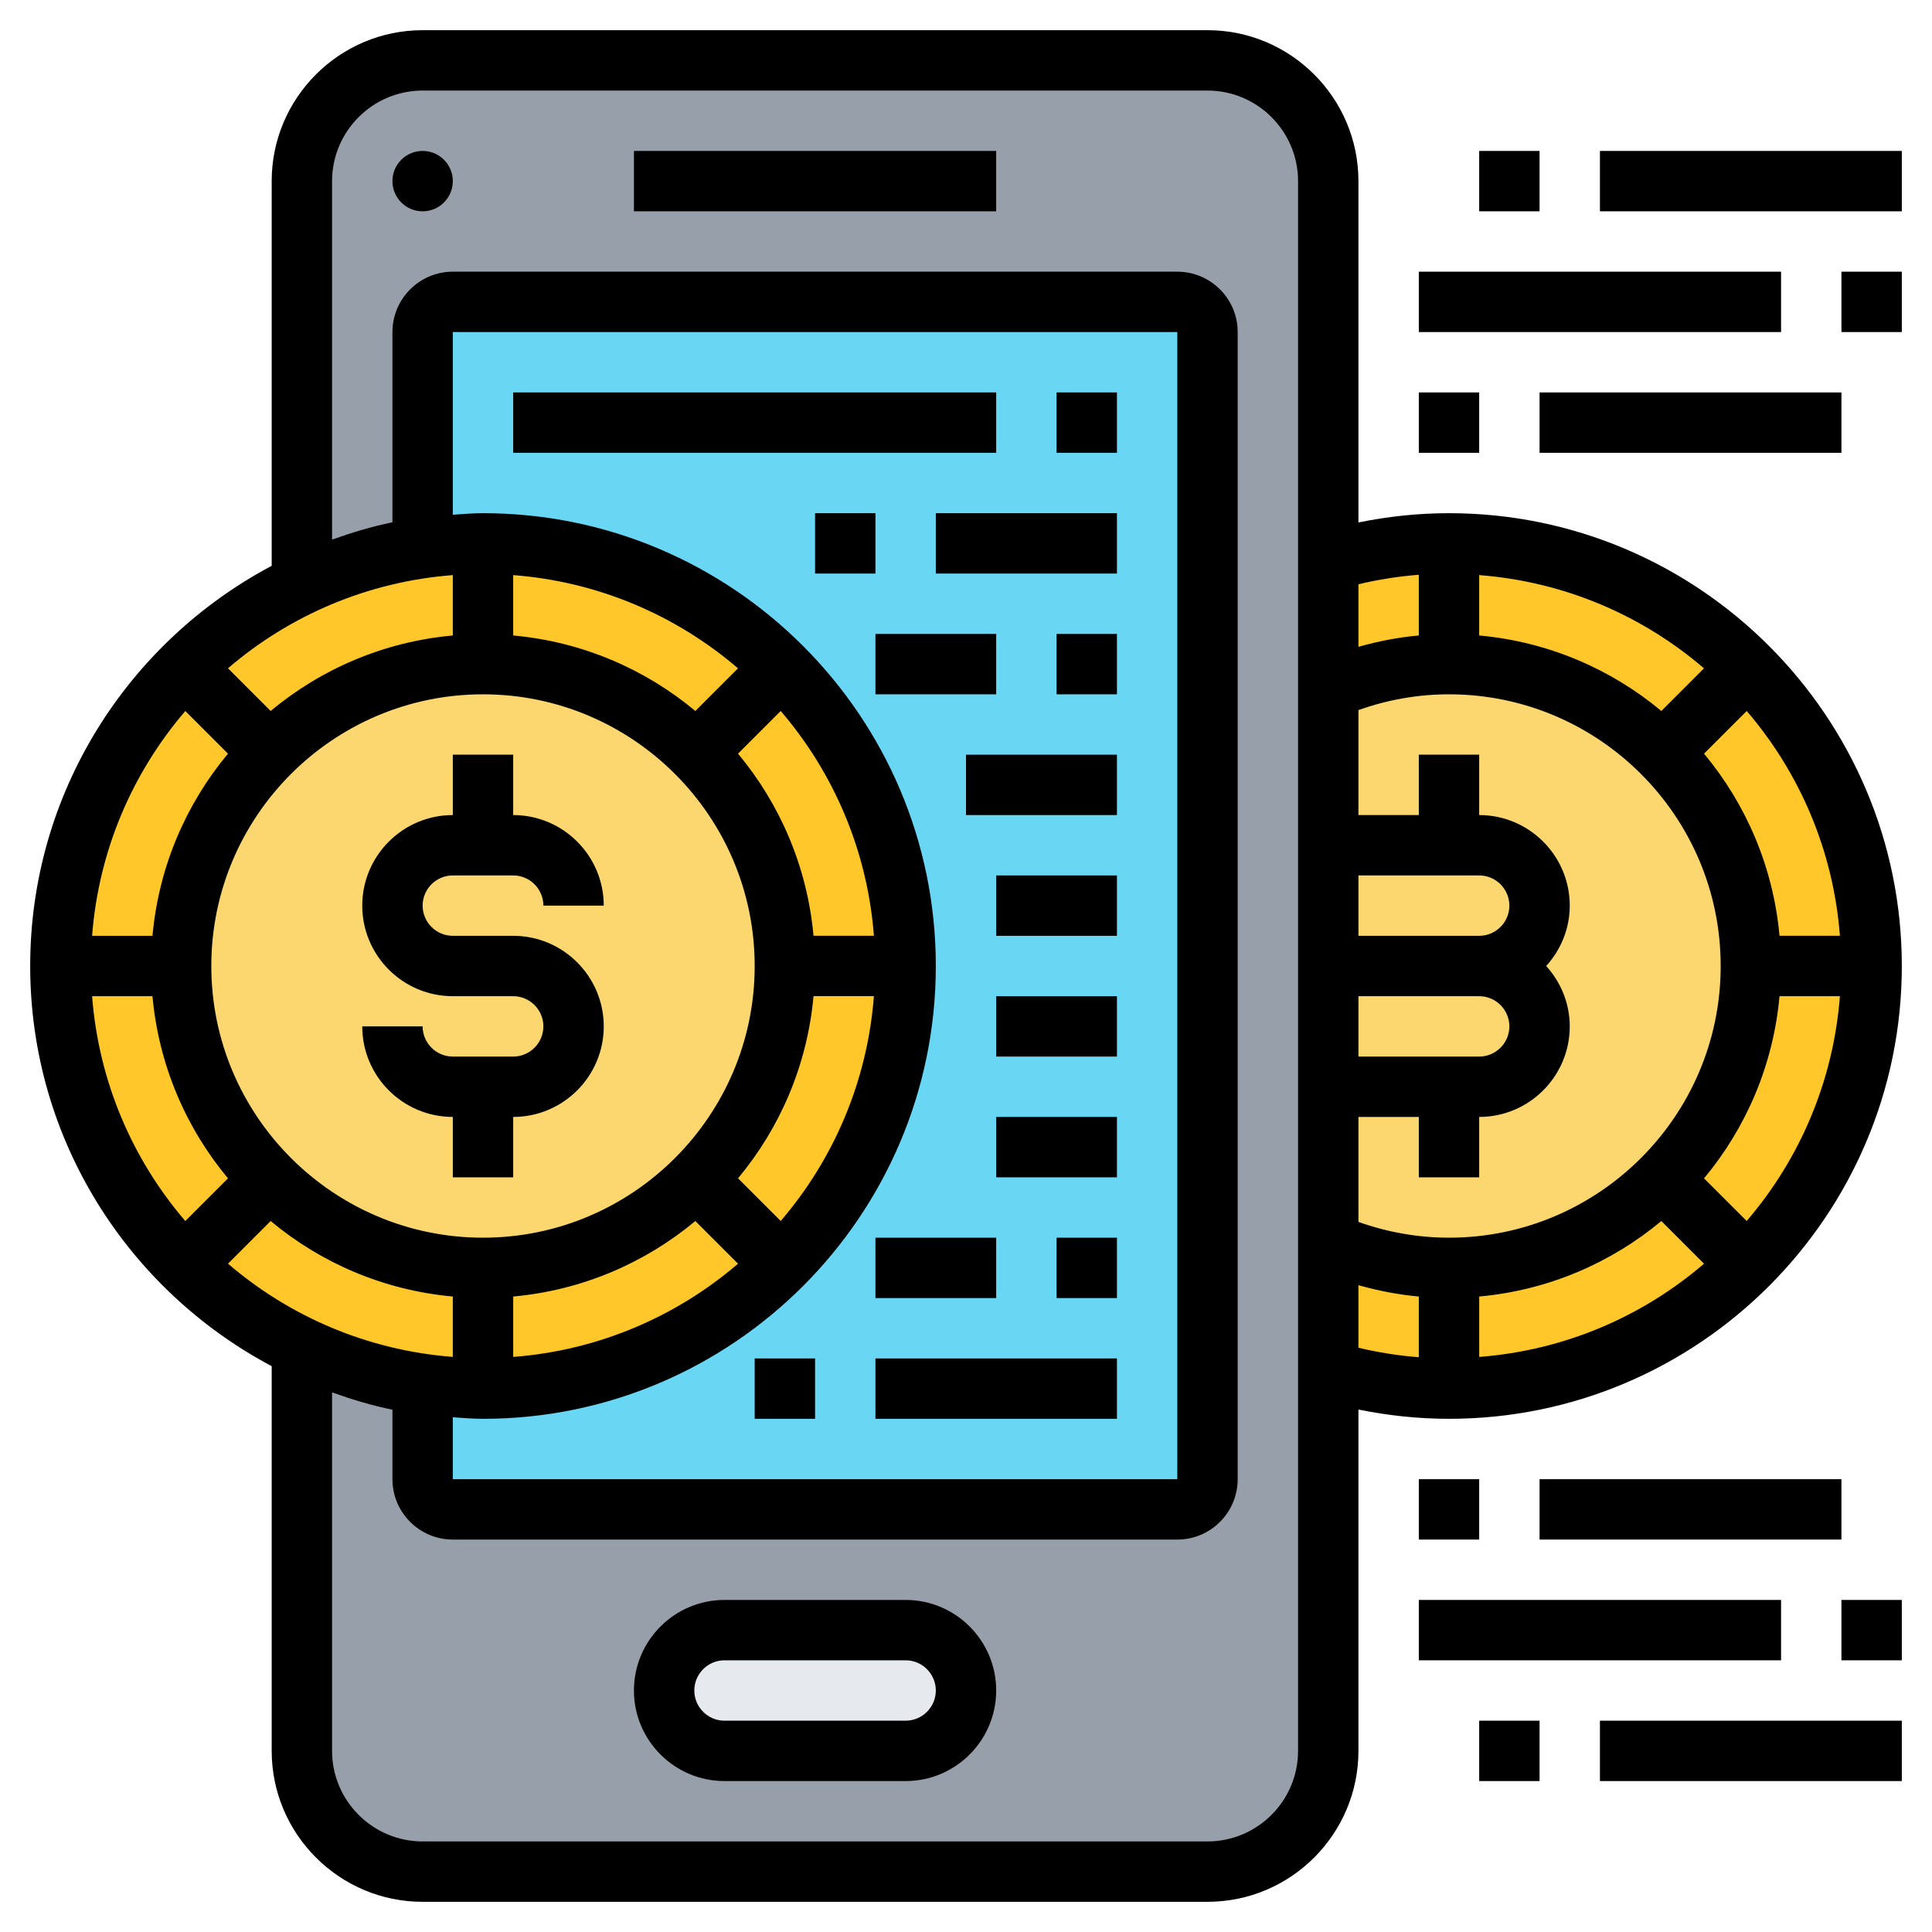
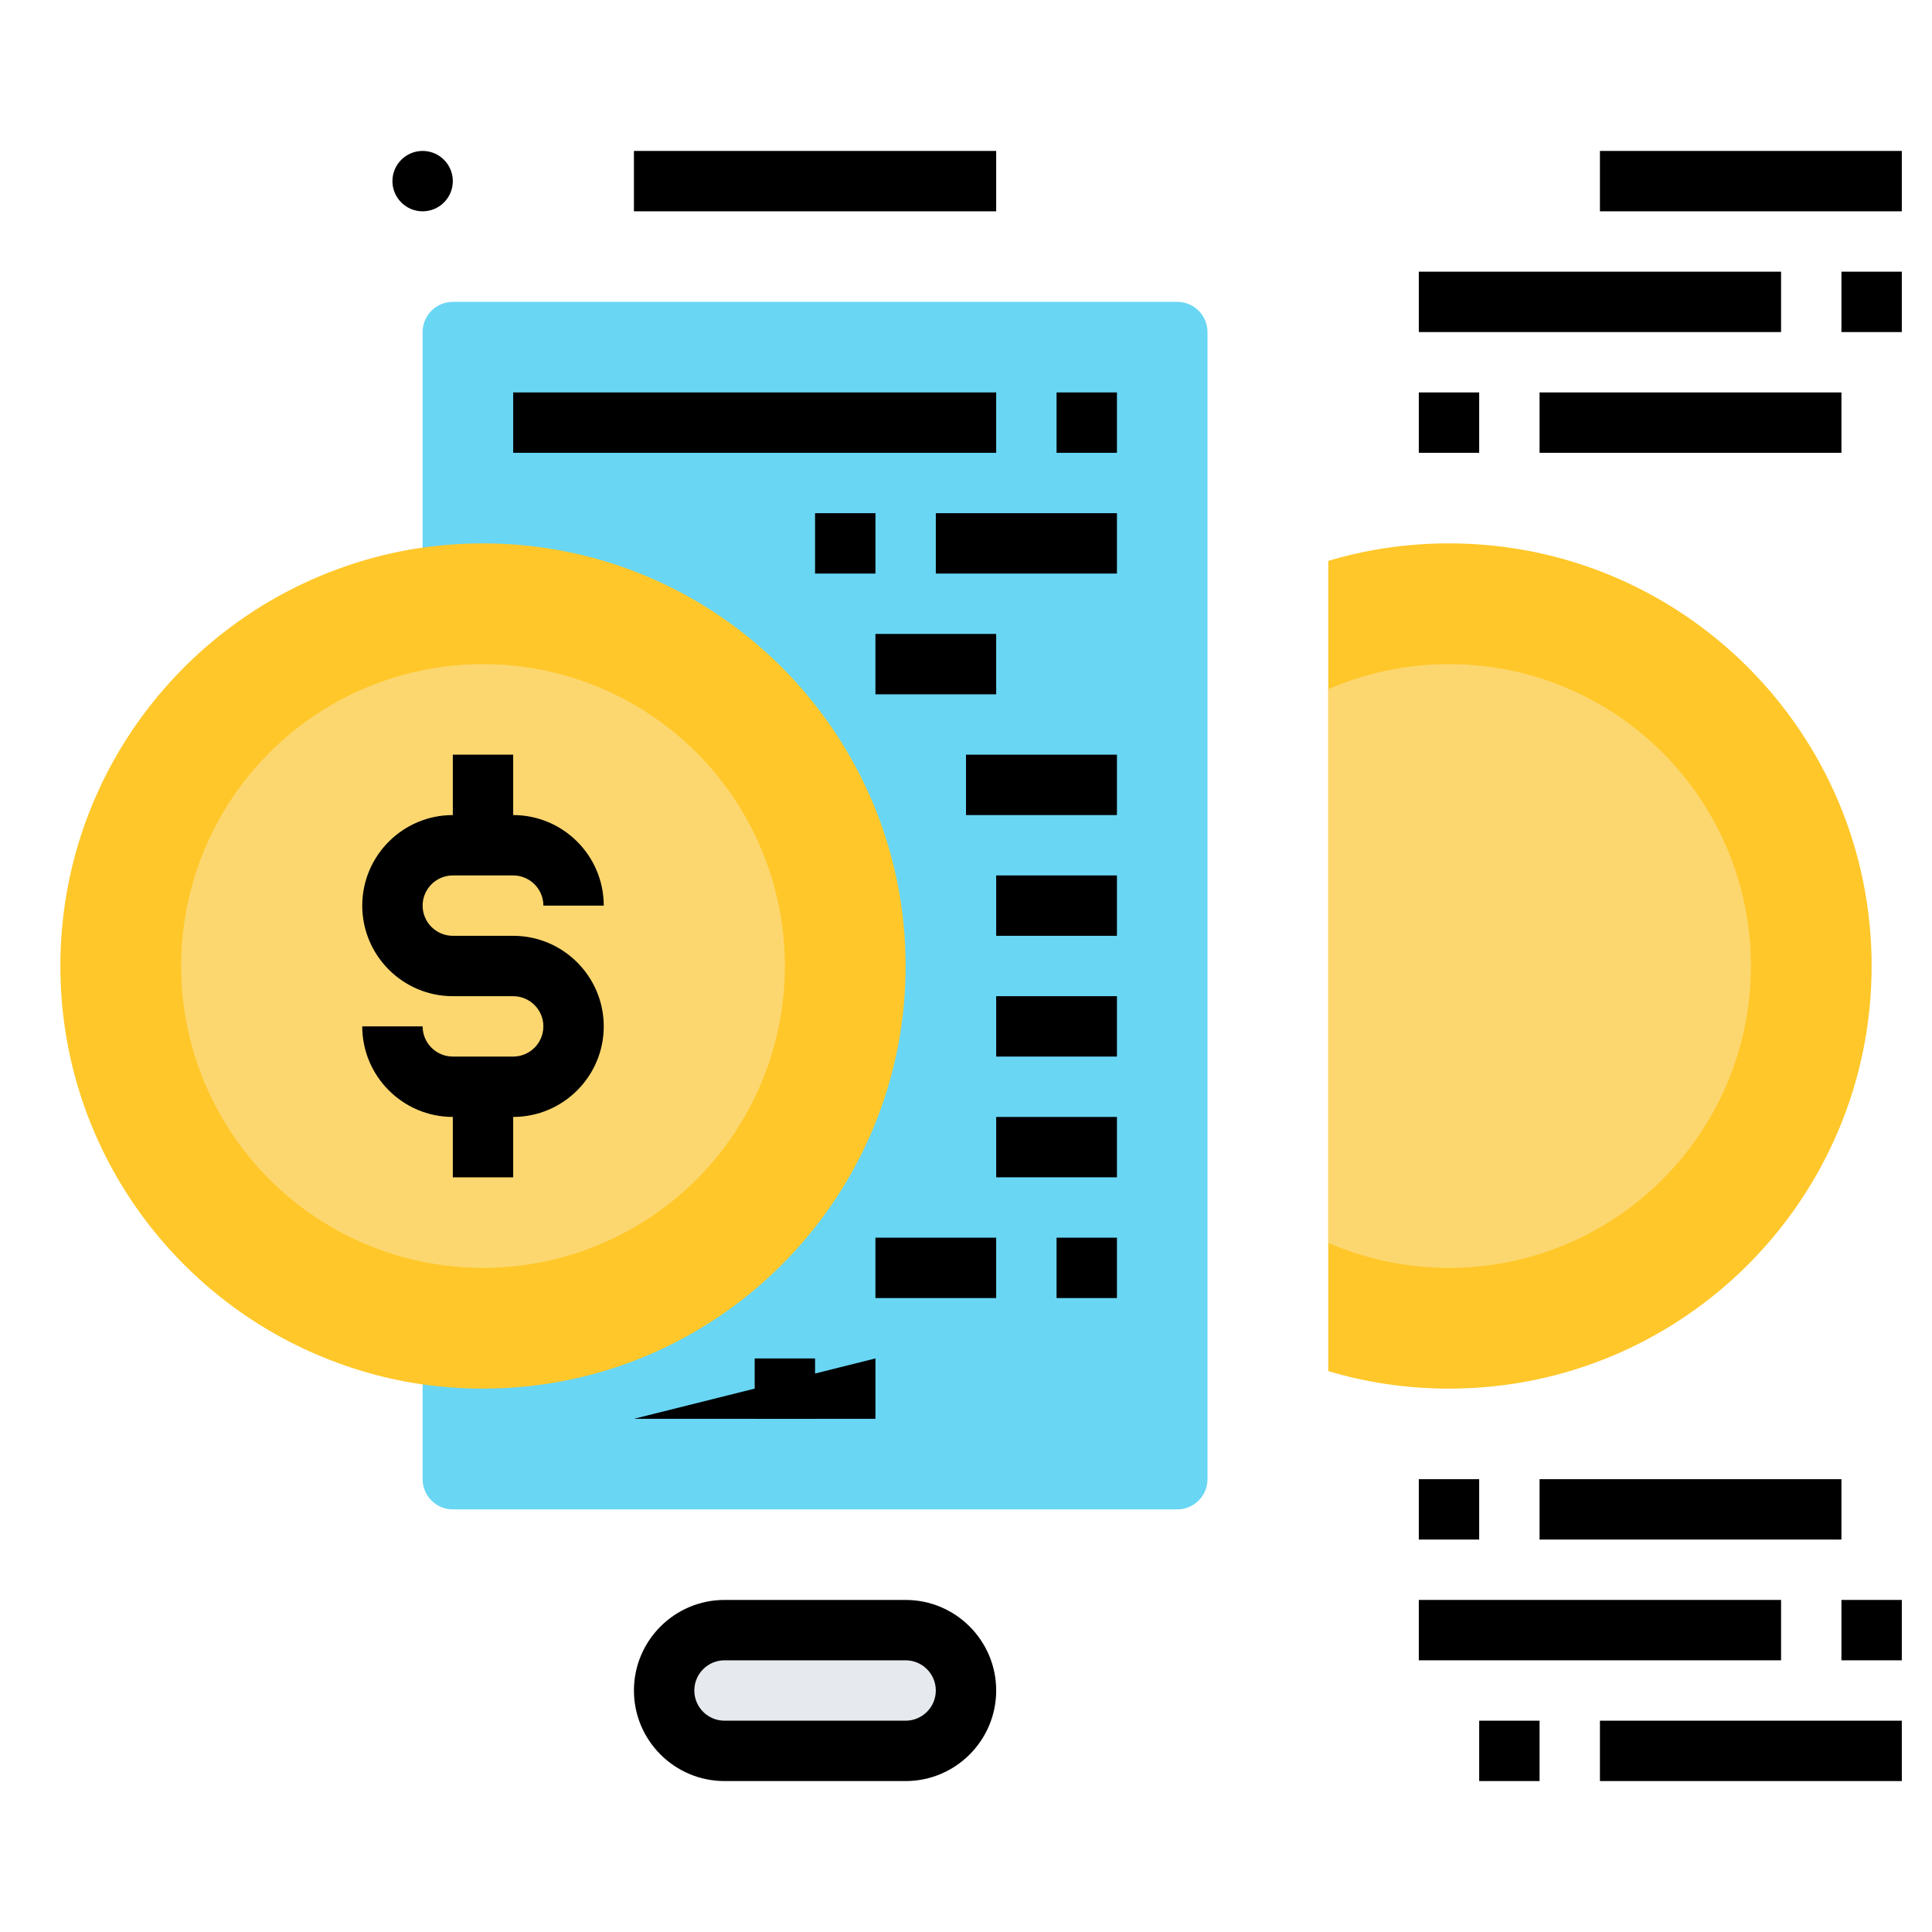
<svg xmlns="http://www.w3.org/2000/svg" width="1024" height="1024" id="Layer_5" enable-background="new 0 0 64 64" viewBox="0 0 64 64">
  <g>
    <g>
      <g>
-         <path d="m40 62h-26c-2.209 0-4-1.791-4-4v-52c0-2.209 1.791-4 4-4h26c2.209 0 4 1.791 4 4v52c0 2.209-1.791 4-4 4z" fill="#969faa" />
-       </g>
+         </g>
      <g>
        <path d="m39 50h-24c-.552 0-1-.448-1-1v-38c0-.552.448-1 1-1h24c.552 0 1 .448 1 1v38c0 .552-.448 1-1 1z" fill="#69d6f4" />
      </g>
      <g>
        <path d="m30 54c1.1 0 2 .9 2 2 0 .55-.22 1.05-.59 1.41-.36.37-.86.59-1.41.59h-6c-1.1 0-2-.9-2-2 0-.55.22-1.05.59-1.41.36-.37.86-.59 1.41-.59z" fill="#e6e9ed" />
      </g>
      <g>
        <path d="m48 18c-1.39 0-2.73.2-4 .58v26.84c1.27.38 2.61.58 4 .58 7.73 0 14-6.27 14-14s-6.27-14-14-14z" fill="#ffc729" />
      </g>
      <g>
        <path d="m26.36 22.59c2.26 2.49 3.64 5.79 3.64 9.41s-1.38 6.92-3.64 9.41c-2.56 2.82-6.25 4.59-10.36 4.59-.68 0-1.35-.05-2-.14-1.41-.2-2.75-.62-4-1.21-4.73-2.25-8-7.07-8-12.65s3.27-10.4 8-12.65c1.25-.59 2.59-1.01 4-1.21.65-.09 1.32-.14 2-.14 4.11 0 7.8 1.77 10.36 4.59z" fill="#ffc729" />
      </g>
      <g>
        <path d="m48 22c5.52 0 10 4.48 10 10s-4.48 10-10 10c-1.42 0-2.78-.3-4-.83v-18.34c1.22-.53 2.58-.83 4-.83z" fill="#fcd770" />
      </g>
      <g>
        <circle cx="16" cy="32" fill="#fcd770" r="10" />
      </g>
    </g>
    <g>
-       <path d="m48 17c-1.013 0-2.016.107-3 .307v-11.307c0-2.757-2.243-5-5-5h-26c-2.757 0-5 2.243-5 5v12.744c-4.752 2.519-8 7.513-8 13.256s3.248 10.737 8 13.256v12.744c0 2.757 2.243 5 5 5h26c2.757 0 5-2.243 5-5v-11.307c.984.2 1.987.307 3 .307 8.271 0 15-6.729 15-15s-6.729-15-15-15zm-40.448 7.966c-1.391 1.668-2.294 3.751-2.501 6.034h-2c.217-2.833 1.341-5.411 3.088-7.447zm9.448 17.983c2.283-.207 4.366-1.111 6.034-2.501l1.414 1.414c-2.036 1.747-4.615 2.871-7.447 3.088v-2.001zm8.862-2.502-1.414-1.414c1.391-1.667 2.294-3.751 2.501-6.034h2c-.217 2.834-1.34 5.412-3.087 7.448zm1.087-9.447c-.207-2.283-1.111-4.366-2.501-6.034l1.414-1.414c1.747 2.036 2.871 4.615 3.088 7.447h-2.001zm-3.915-7.448c-1.667-1.391-3.751-2.294-6.034-2.501v-2c2.833.217 5.411 1.341 7.447 3.088zm-7.034-.552c4.962 0 9 4.038 9 9s-4.038 9-9 9-9-4.038-9-9 4.038-9 9-9zm-10.949 10c.207 2.283 1.111 4.366 2.501 6.034l-1.414 1.414c-1.747-2.037-2.87-4.615-3.087-7.448zm3.915 7.448c1.667 1.391 3.751 2.294 6.034 2.501v2c-2.833-.217-5.411-1.341-7.447-3.088zm6.034 6.501c.332.022.662.051 1 .051 8.271 0 15-6.729 15-15s-6.729-15-15-15c-.338 0-.668.029-1 .051v-6.051h24v38h-24zm0-27.898v2c-2.283.207-4.366 1.111-6.034 2.501l-1.414-1.414c2.037-1.747 4.615-2.87 7.448-3.087zm28 38.949c0 1.654-1.346 3-3 3h-26c-1.654 0-3-1.346-3-3v-11.875c.65.231 1.313.433 2 .573v2.302c0 1.103.897 2 2 2h24c1.103 0 2-.897 2-2v-38c0-1.103-.897-2-2-2h-24c-1.103 0-2 .897-2 2v6.302c-.687.14-1.35.342-2 .573v-11.875c0-1.654 1.346-3 3-3h26c1.654 0 3 1.346 3 3zm6-29c.551 0 1 .449 1 1s-.449 1-1 1h-4v-2zm1 5c0 .551-.449 1-1 1h-4v-2h4c.551 0 1 .449 1 1zm-5 3h2v2h2v-2c1.654 0 3-1.346 3-3 0-.771-.301-1.468-.78-2 .48-.532.78-1.229.78-2 0-1.654-1.346-3-3-3v-2h-2v2h-2v-3.478c.96-.34 1.965-.522 3-.522 4.962 0 9 4.038 9 9s-4.038 9-9 9c-1.035 0-2.04-.182-3-.522zm10.034-13.448c-1.667-1.391-3.751-2.294-6.034-2.501v-2c2.833.217 5.411 1.341 7.447 3.088zm-6.034 19.397c2.283-.207 4.366-1.111 6.034-2.501l1.414 1.414c-2.036 1.747-4.615 2.871-7.447 3.088v-2.001zm7.448-3.915c1.391-1.667 2.294-3.751 2.501-6.034h2c-.217 2.833-1.341 5.411-3.088 7.447zm2.501-8.034c-.207-2.283-1.111-4.366-2.501-6.034l1.414-1.414c1.747 2.036 2.871 4.615 3.088 7.447h-2.001zm-11.949-11.96v2.011c-.68.061-1.347.191-2 .376v-2.073c.656-.155 1.324-.263 2-.314zm-2 23.533c.653.185 1.32.315 2 .376v2.011c-.676-.051-1.344-.159-2-.314z" />
      <path d="m17 35h-2c-.551 0-1-.449-1-1h-2c0 1.654 1.346 3 3 3v2h2v-2c1.654 0 3-1.346 3-3s-1.346-3-3-3h-2c-.551 0-1-.449-1-1s.449-1 1-1h2c.551 0 1 .449 1 1h2c0-1.654-1.346-3-3-3v-2h-2v2c-1.654 0-3 1.346-3 3s1.346 3 3 3h2c.551 0 1 .449 1 1s-.449 1-1 1z" />
      <circle cx="14" cy="6" r="1" />
      <path d="m21 5h12v2h-12z" />
      <path d="m30 53h-6c-1.654 0-3 1.346-3 3s1.346 3 3 3h6c1.654 0 3-1.346 3-3s-1.346-3-3-3zm0 4h-6c-.551 0-1-.449-1-1s.449-1 1-1h6c.551 0 1 .449 1 1s-.449 1-1 1z" />
      <path d="m17 13h16v2h-16z" />
      <path d="m35 13h2v2h-2z" />
      <path d="m27 17h2v2h-2z" />
      <path d="m31 17h6v2h-6z" />
-       <path d="m35 21h2v2h-2z" />
      <path d="m29 21h4v2h-4z" />
      <path d="m32 25h5v2h-5z" />
      <path d="m33 29h4v2h-4z" />
      <path d="m33 33h4v2h-4z" />
      <path d="m33 37h4v2h-4z" />
      <path d="m35 41h2v2h-2z" />
      <path d="m29 41h4v2h-4z" />
      <path d="m25 45h2v2h-2z" />
-       <path d="m29 45h8v2h-8z" />
+       <path d="m29 45v2h-8z" />
      <path d="m47 49h2v2h-2z" />
      <path d="m51 49h10v2h-10z" />
      <path d="m61 53h2v2h-2z" />
      <path d="m47 53h12v2h-12z" />
      <path d="m49 57h2v2h-2z" />
      <path d="m53 57h10v2h-10z" />
      <path d="m47 13h2v2h-2z" />
      <path d="m51 13h10v2h-10z" />
      <path d="m61 9h2v2h-2z" />
      <path d="m47 9h12v2h-12z" />
-       <path d="m49 5h2v2h-2z" />
      <path d="m53 5h10v2h-10z" />
    </g>
  </g>
</svg>